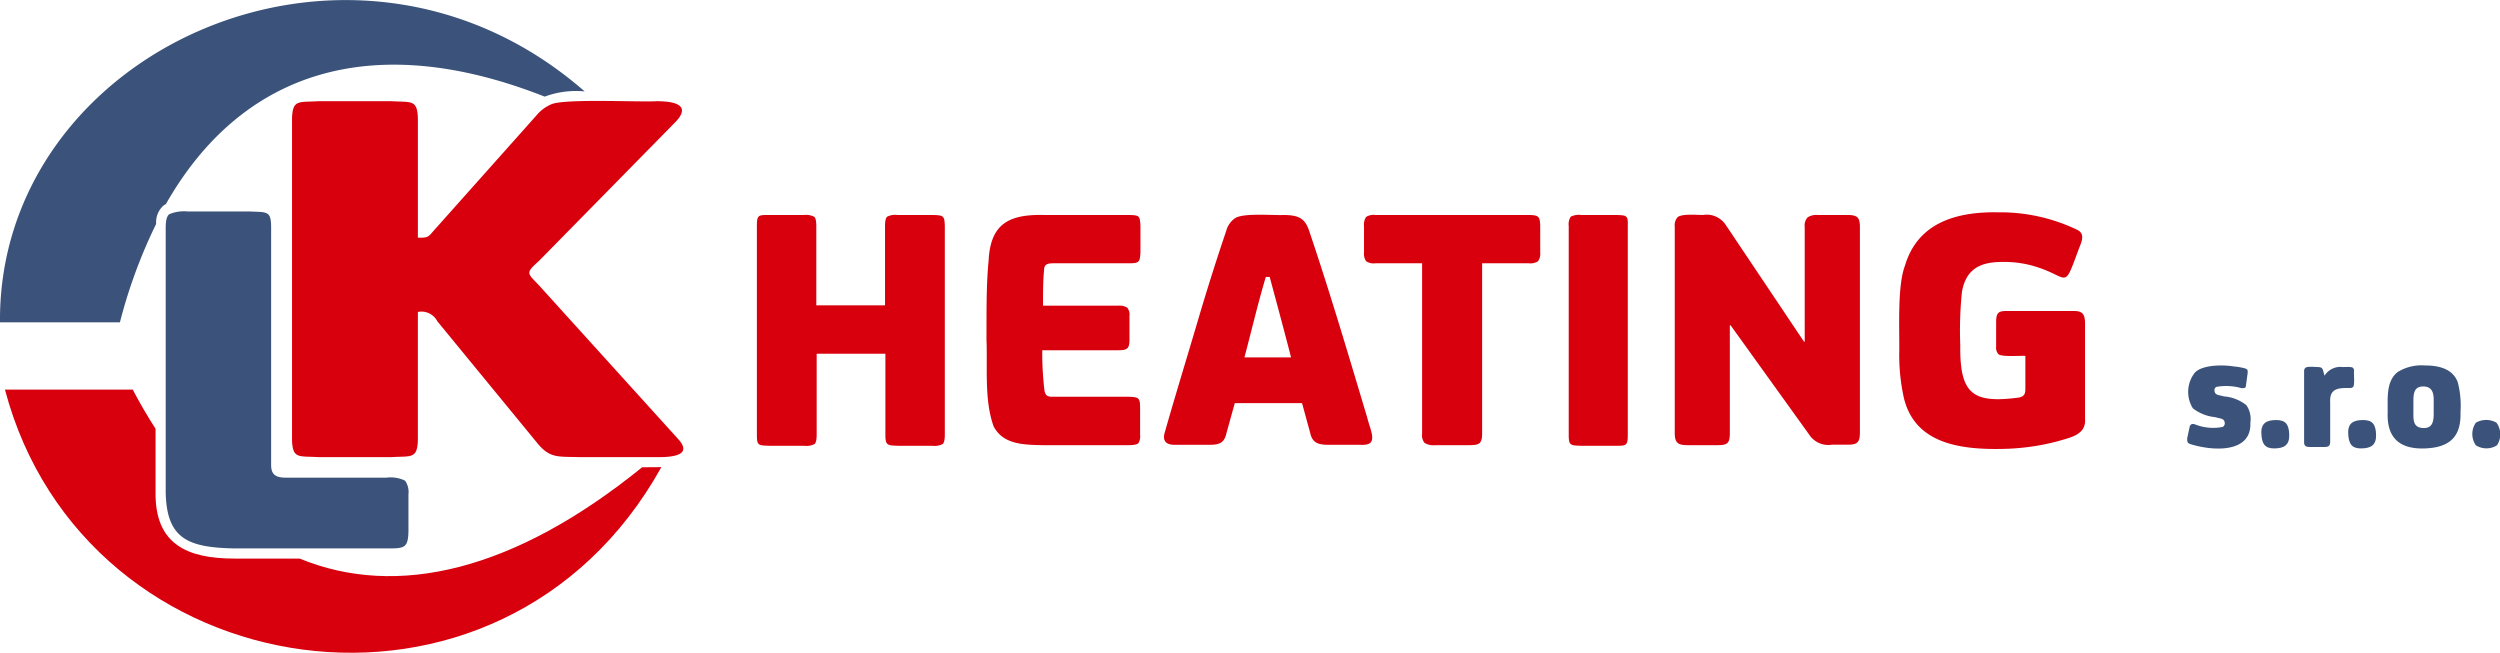
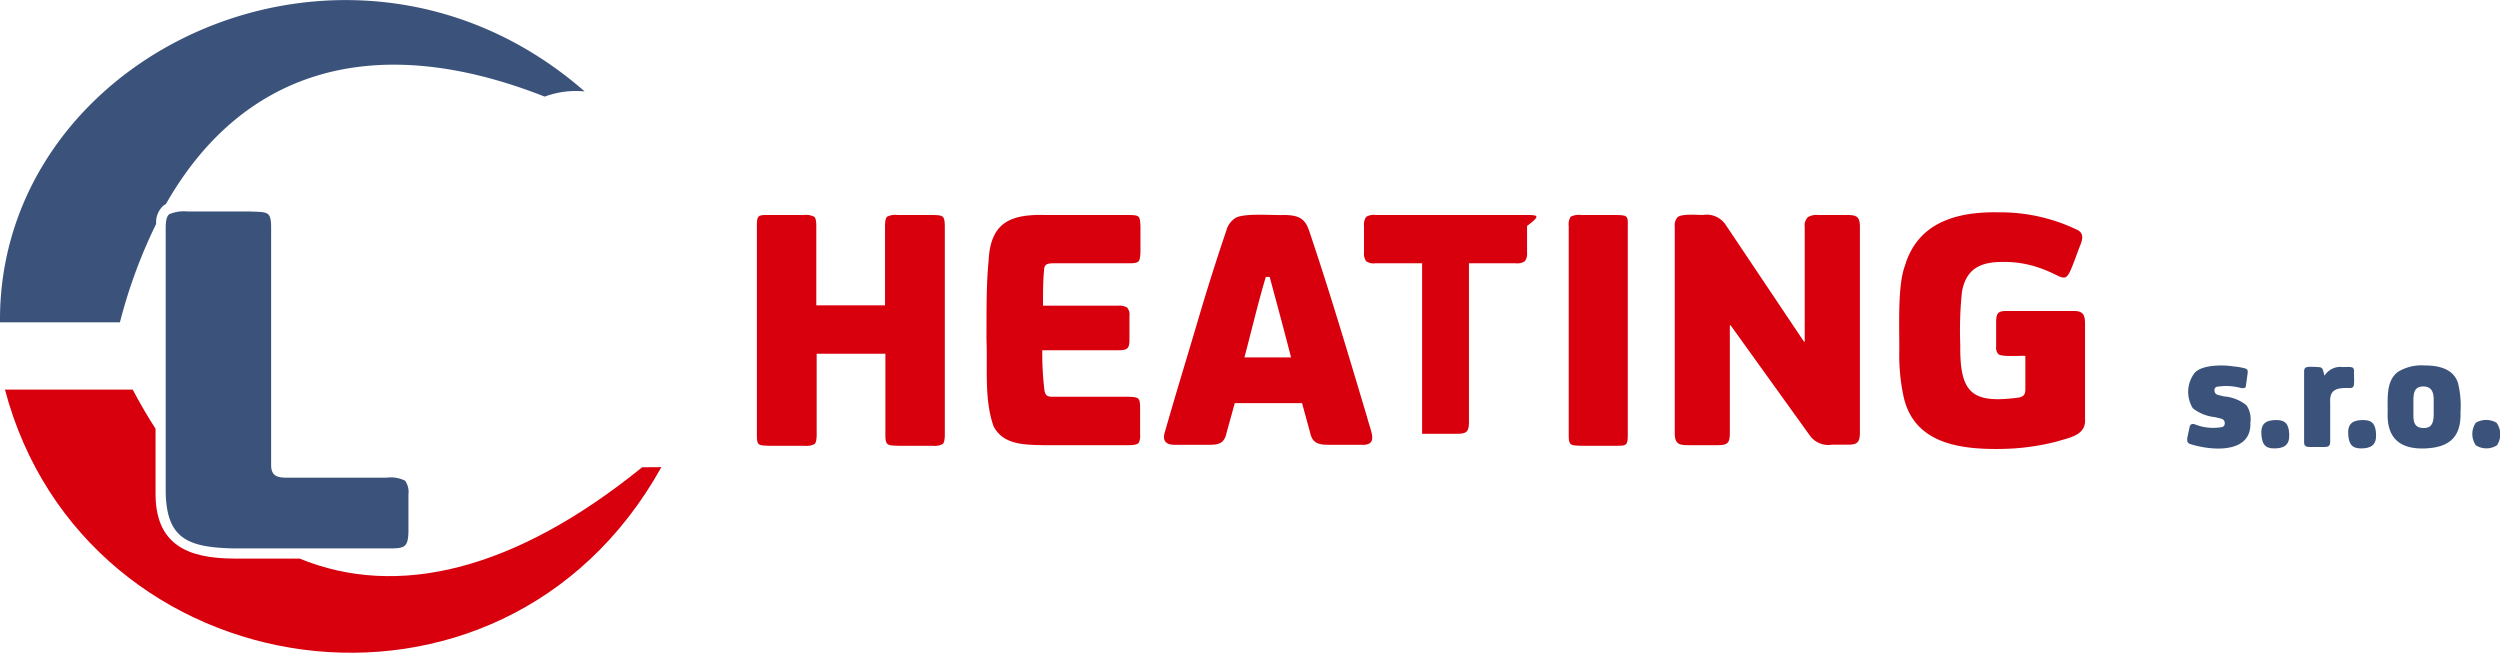
<svg xmlns="http://www.w3.org/2000/svg" id="Vrstva_1" data-name="Vrstva 1" viewBox="0 0 207 54.07">
  <defs>
    <style>.cls-1{fill:#3b537b;}.cls-2{fill:#d9000d;}</style>
  </defs>
  <g id="Group_4" data-name="Group 4">
    <g id="Group_2" data-name="Group 2">
      <path id="Path_14" data-name="Path 14" class="cls-1" d="M13.56,17l.18-.11C19.94,6,30.71,2.33,45.1,8a7.45,7.45,0,0,1,3.31-.43C29.14-9.27-.19,4.17,0,26.69H9.93a42.29,42.29,0,0,1,3-8.15A1.85,1.85,0,0,1,13.56,17Z" />
      <path id="Path_15" data-name="Path 15" class="cls-2" d="M53.17,38.69c-10.59,8.58-20.28,10.88-28.36,7.56H19.43c-3.91,0-6.61-1.16-6.55-5.5V35.5c-.65-1-1.29-2.1-1.89-3.24H.41c6.61,25,41.1,30.27,54.35,6.42Z" />
      <path id="Path_16" data-name="Path 16" class="cls-1" d="M13.72,40.75c.07,3.85,1.82,4.59,5.71,4.66H32c1.46,0,1.78,0,1.82-1.38v-3.1a1.62,1.62,0,0,0-.28-1.13A2.72,2.72,0,0,0,32,39.55H23.69c-.84,0-1.22-.23-1.24-1V18.85c0-1.42-.33-1.27-1.77-1.34H15.54a3.13,3.13,0,0,0-1.51.22c-.21.14-.31.51-.31,1.12Z" />
-       <path id="Path_17" data-name="Path 17" class="cls-2" d="M44.64,23.64c-1-1.06-1.16-1,0-2.05L55.92,10.11C57,9,56.48,8.38,54.37,8.38c-1.35.09-7.59-.23-8.71.25a3.23,3.23,0,0,0-1.21.89L36,19c-.42.46-.47.68-1.11.68H34.6V9.79c-.05-1.57-.55-1.31-2.17-1.41H26.35c-1.61.1-2.12-.16-2.17,1.41V36.44c.05,1.58.56,1.31,2.17,1.41h6.08c1.61-.1,2.12.17,2.17-1.41V25.83a1.48,1.48,0,0,1,1.61.77l8.37,10.2c1,1.15,1.64,1,3.41,1.05h6.57c1.9,0,2.46-.47,1.67-1.41Z" />
    </g>
    <g id="Group_3" data-name="Group 3">
      <path id="Path_18" data-name="Path 18" class="cls-2" d="M77.2,17.8H74.31a1.47,1.47,0,0,0-.85.14c-.12.1-.18.36-.18.77v6.57H67.59V18.71c0-.41-.06-.67-.17-.76a1.52,1.52,0,0,0-.86-.15H63.67c-.88,0-1,0-1,.91V36c0,.89.11.88,1,.91h2.92a1.47,1.47,0,0,0,.85-.14c.12-.1.18-.36.18-.77V29.29h5.69V36c0,.9.18.88,1.06.91H77.2a1.47,1.47,0,0,0,.85-.14c.12-.1.18-.36.18-.77V18.71C78.21,17.82,78.08,17.83,77.2,17.8Z" />
      <path id="Path_19" data-name="Path 19" class="cls-2" d="M133.81,17.8h-2.89a1.51,1.51,0,0,0-.86.14,1.14,1.14,0,0,0-.17.77V36c0,.89.14.88,1,.91h2.89c.88,0,1,0,1-.91V18.71C134.81,17.82,134.69,17.83,133.81,17.8Z" />
      <path id="Path_20" data-name="Path 20" class="cls-2" d="M93.43,17.8h-7c-2.85-.06-4.41.7-4.57,3.74-.21,2.13-.17,4.47-.18,6.54.1,2.35-.2,5,.59,7.22.78,1.5,2.46,1.53,4.07,1.56h7.1c.45,0,.73-.06.84-.19A1.15,1.15,0,0,0,94.4,36V33.77c0-.86-.12-.89-1-.92H87.13c-.41,0-.57-.1-.65-.53A25.81,25.81,0,0,1,86.3,29h6.28c.7,0,.93-.1.94-.8V26.16a.88.88,0,0,0-.19-.69,1.24,1.24,0,0,0-.75-.16H86.36c0-.81,0-2.2.09-2.92,0-.48.22-.58.74-.59h6.24c.89,0,.95-.08,1-.88V18.71C94.38,17.85,94.36,17.82,93.43,17.8Z" />
      <path id="Path_21" data-name="Path 21" class="cls-2" d="M153,17.8h-2.48a1.39,1.39,0,0,0-.84.19,1,1,0,0,0-.25.81v9.49h-.06l-6.48-9.67A1.89,1.89,0,0,0,141,17.8c-.47,0-1.77-.12-2.1.19a1,1,0,0,0-.23.78V35.86c0,.85.3,1,1.09,1h2.47c.81,0,1-.17,1-1V26.93h.06L149.81,36a1.89,1.89,0,0,0,1.88.82H153c.76,0,1-.17,1-1V18.8C154,18,153.79,17.81,153,17.8Z" />
      <path id="Path_22" data-name="Path 22" class="cls-2" d="M113.21,34.59c-1.6-5.34-3.07-10.32-4.81-15.47-.36-1.08-.91-1.3-2.09-1.32-.87.05-3.44-.2-4.08.29a1.83,1.83,0,0,0-.69,1q-1.25,3.69-2.37,7.5c-.83,2.81-1.85,6.14-2.7,9.12-.27.82.08,1.15.91,1.12H100c.88,0,1.36-.06,1.56-1l.68-2.45h5.57l.67,2.45c.19.88.71,1,1.56,1h2.63C114.2,36.92,113.49,35.73,113.21,34.59Zm-10.17-5c.57-2.14,1.13-4.53,1.77-6.66h.32c.58,2.15,1.22,4.52,1.77,6.66Z" />
      <path id="Path_23" data-name="Path 23" class="cls-2" d="M171.73,25.75h-5.6c-.71,0-.84.19-.85.92v2a.85.85,0,0,0,.18.65c.3.26,1.81.11,2.24.15v2.71c0,.46-.1.65-.56.74-3.86.51-4.88-.34-4.83-4.37a30.68,30.68,0,0,1,.14-4.39c.31-1.71,1.3-2.47,3.3-2.47a8.78,8.78,0,0,1,2.5.3c3.21.88,2.52,2.27,3.92-1.5.26-.61.46-1.2-.26-1.5a14.72,14.72,0,0,0-6.49-1.41c-3.54-.06-6.65.92-7.69,4.42-.63,1.66-.45,5.1-.47,7.07a16.43,16.43,0,0,0,.37,3.83c.88,3.78,4.55,4.34,8.15,4.27a19.23,19.23,0,0,0,4.59-.63c1-.31,2.37-.51,2.27-1.84V26.74C172.63,26.05,172.45,25.75,171.73,25.75Z" />
-       <path id="Path_24" data-name="Path 24" class="cls-2" d="M126.59,17.8h-12.7a1.15,1.15,0,0,0-.77.16,1.11,1.11,0,0,0-.18.75v2.21a1.06,1.06,0,0,0,.18.71,1.1,1.1,0,0,0,.77.17h3.86V35.92a1,1,0,0,0,.2.75,1.39,1.39,0,0,0,.89.19h2.79c.85,0,1.08-.11,1.09-.94V21.8h3.86a1.16,1.16,0,0,0,.77-.17,1.06,1.06,0,0,0,.18-.71V18.71C127.51,17.9,127.39,17.82,126.59,17.8Z" />
+       <path id="Path_24" data-name="Path 24" class="cls-2" d="M126.59,17.8h-12.7a1.15,1.15,0,0,0-.77.16,1.11,1.11,0,0,0-.18.75v2.21a1.06,1.06,0,0,0,.18.71,1.1,1.1,0,0,0,.77.17h3.86V35.92h2.79c.85,0,1.08-.11,1.09-.94V21.8h3.86a1.16,1.16,0,0,0,.77-.17,1.06,1.06,0,0,0,.18-.71V18.71C127.51,17.9,127.39,17.82,126.59,17.8Z" />
      <path id="Path_25" data-name="Path 25" class="cls-1" d="M194.83,32.05c.16-.13.06-1.1.08-1.29a.36.36,0,0,0-.08-.3c-.13-.12-.67-.06-.85-.07a1.55,1.55,0,0,0-1.51.72h0l-.11-.41c-.08-.28-.2-.3-.49-.31s-.87-.07-1,.08a.39.39,0,0,0-.09.29v5.85c0,.3.13.4.46.4h1.24c.32,0,.45-.1.46-.4V33.34c-.07-1.15.6-1.24,1.66-1.21A.4.4,0,0,0,194.83,32.05Z" />
      <path id="Path_26" data-name="Path 26" class="cls-1" d="M186,33.55a3.39,3.39,0,0,0-1.87-.73c-.43-.13-.72-.08-.77-.46a.3.3,0,0,1,.17-.33,4.67,4.67,0,0,1,2.07.11c.22,0,.34,0,.36-.18l.15-1.1c0-.22,0-.28-.23-.36a5.65,5.65,0,0,0-.93-.16c-1-.16-2.65-.12-3.23.53a2.58,2.58,0,0,0-.15,2.94,3.57,3.57,0,0,0,1.84.73c.47.14.74.09.8.46a.35.35,0,0,1-.17.35,4.07,4.07,0,0,1-2.29-.21c-.26-.09-.42,0-.46.26l-.19.89c0,.28,0,.37.23.47,1.79.58,5.11.83,5-1.76A2,2,0,0,0,186,33.55Z" />
      <path id="Path_27" data-name="Path 27" class="cls-1" d="M188.47,34.78c-.76,0-1.26.23-1.23,1.09s.28,1.27,1.08,1.26,1.25-.27,1.23-1.12S189.26,34.77,188.47,34.78Z" />
      <path id="Path_28" data-name="Path 28" class="cls-1" d="M206.71,35A1.72,1.72,0,0,0,205,35a1.64,1.64,0,0,0,0,1.87,1.63,1.63,0,0,0,1.75,0A1.64,1.64,0,0,0,206.71,35Z" />
      <path id="Path_29" data-name="Path 29" class="cls-1" d="M203.51,31.67c-.4-1.13-1.56-1.41-2.72-1.41a3.75,3.75,0,0,0-2.24.53c-1,.75-.84,2.2-.85,3.34-.09,2.13,1,3.08,3.09,3s3-1,2.94-3A7.82,7.82,0,0,0,203.51,31.67Zm-2,2.55c0,.69-.1,1.25-.87,1.22s-.82-.56-.81-1.22v-1c0-.67.07-1.22.81-1.22s.89.53.87,1.22Z" />
      <path id="Path_30" data-name="Path 30" class="cls-1" d="M195.66,34.78c-.76,0-1.26.23-1.23,1.09s.28,1.27,1.08,1.26,1.25-.27,1.23-1.12S196.45,34.77,195.66,34.78Z" />
    </g>
  </g>
</svg>